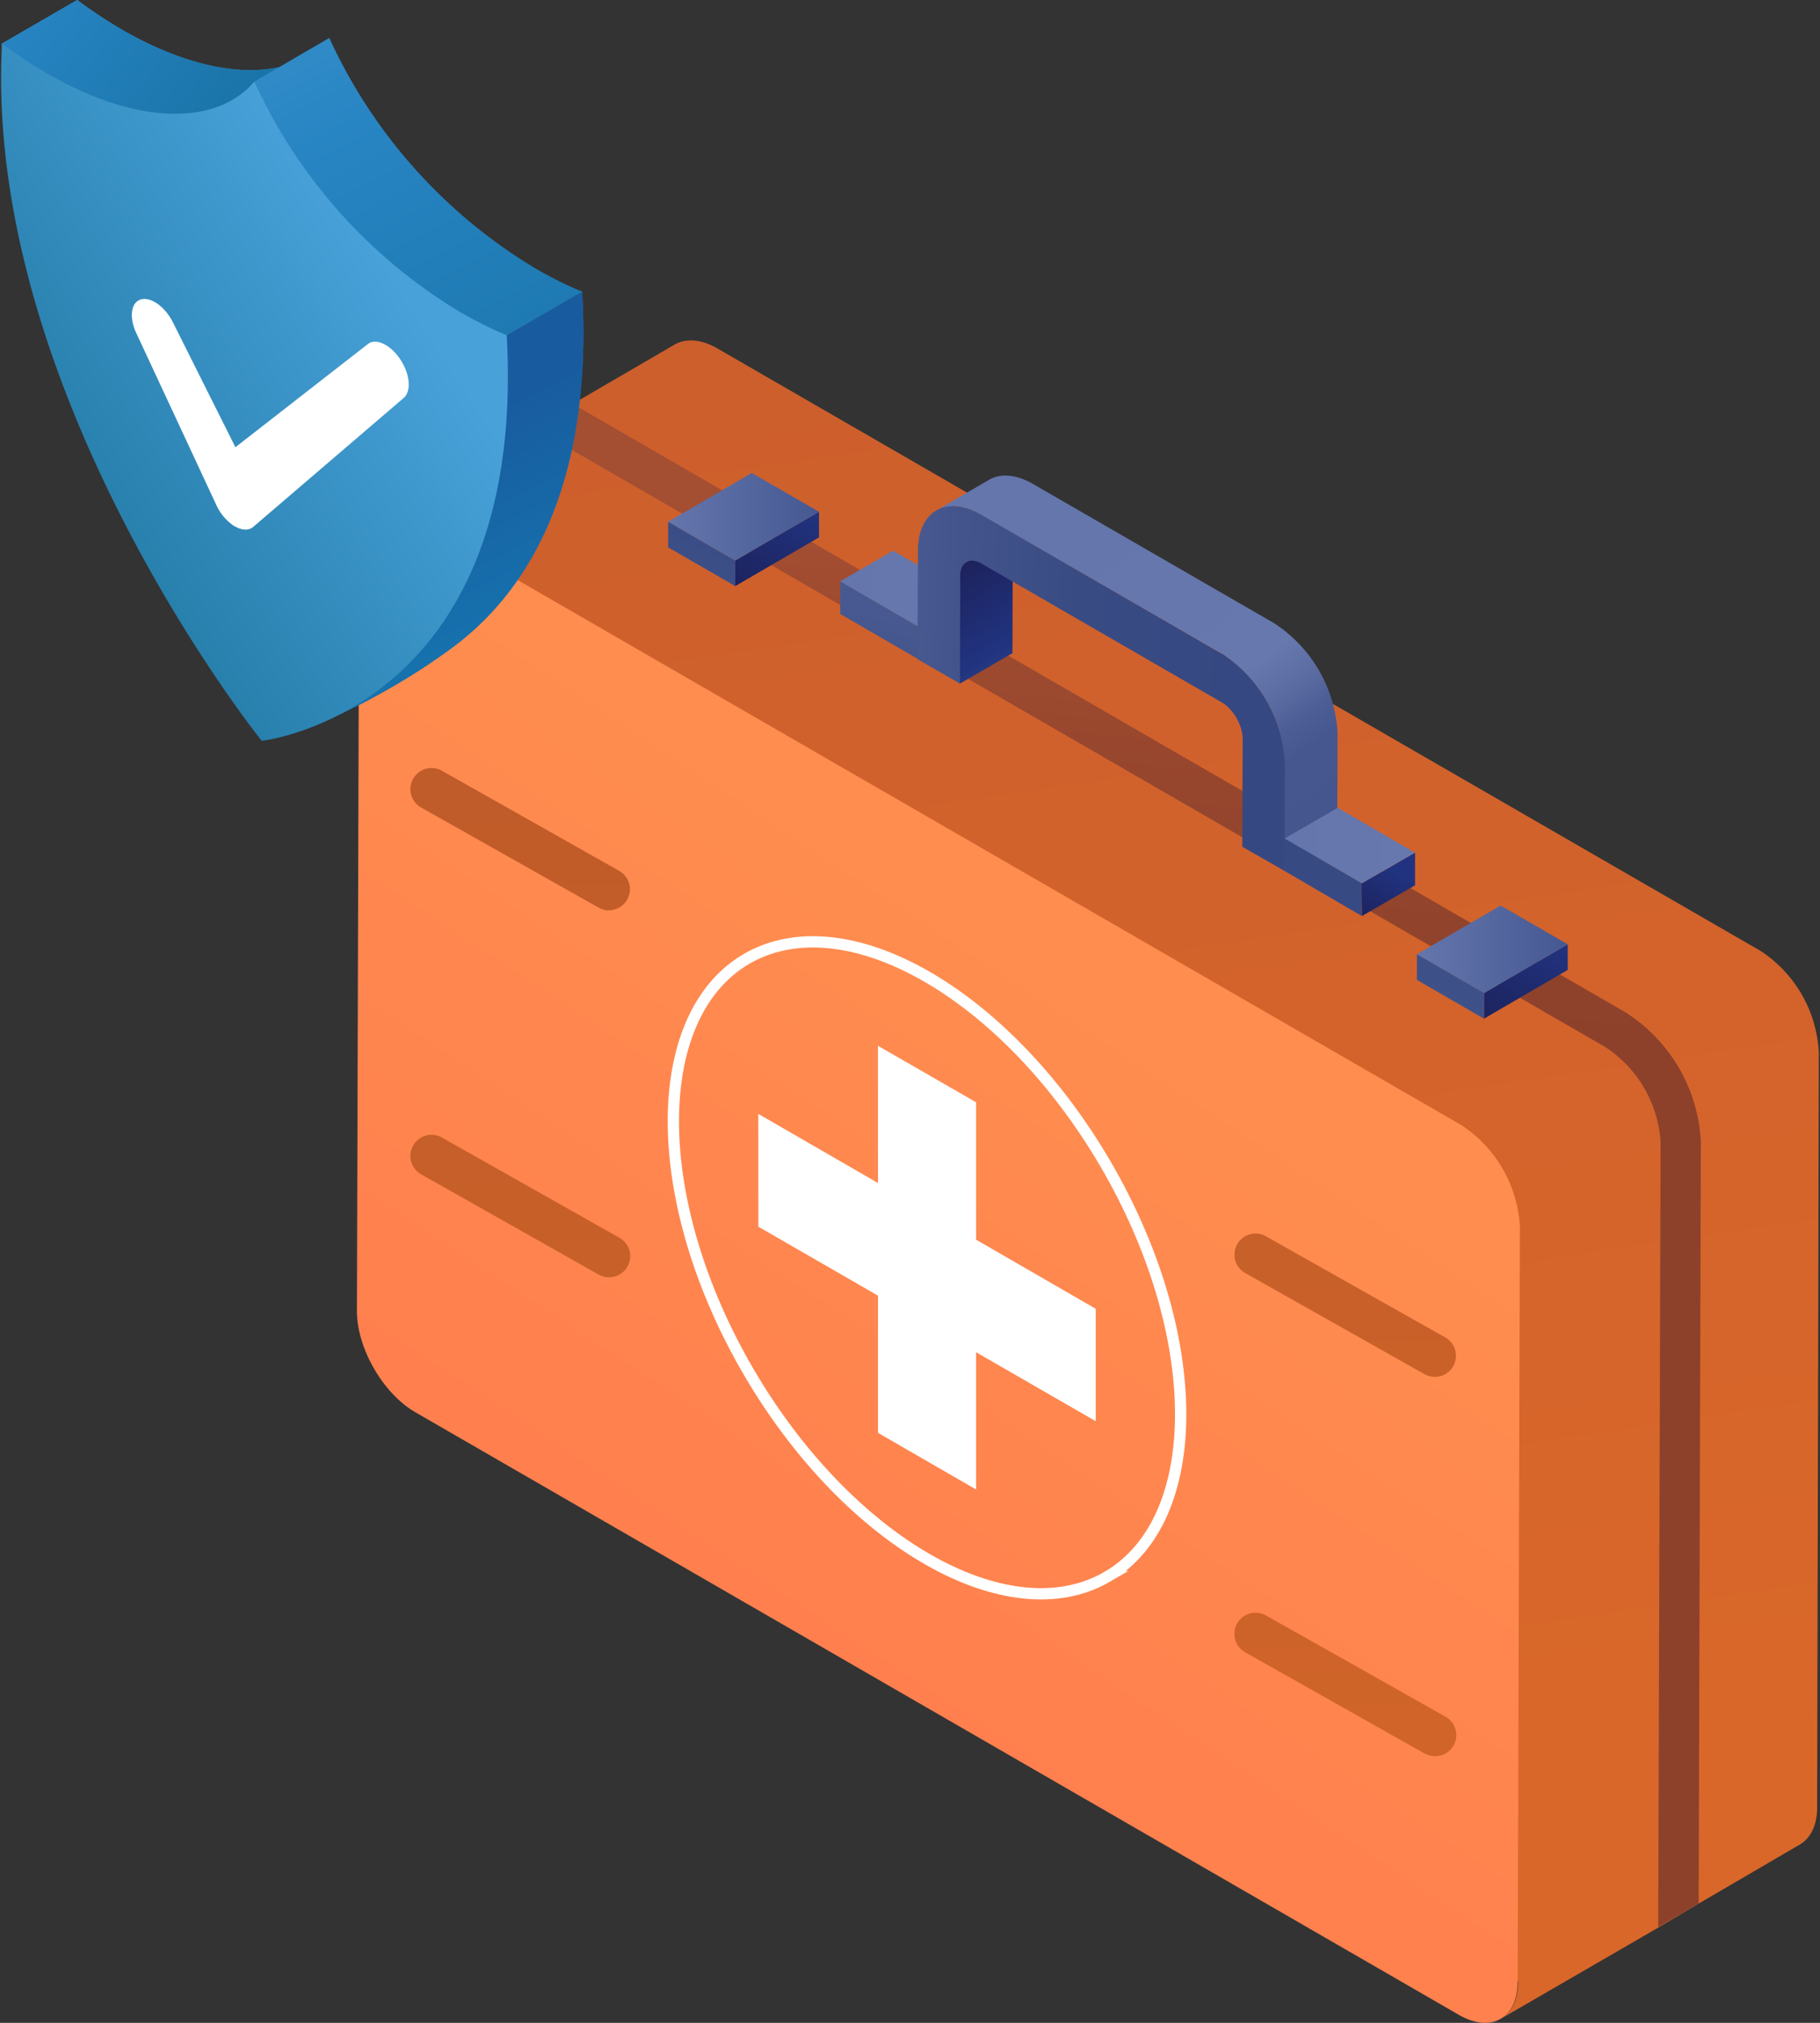
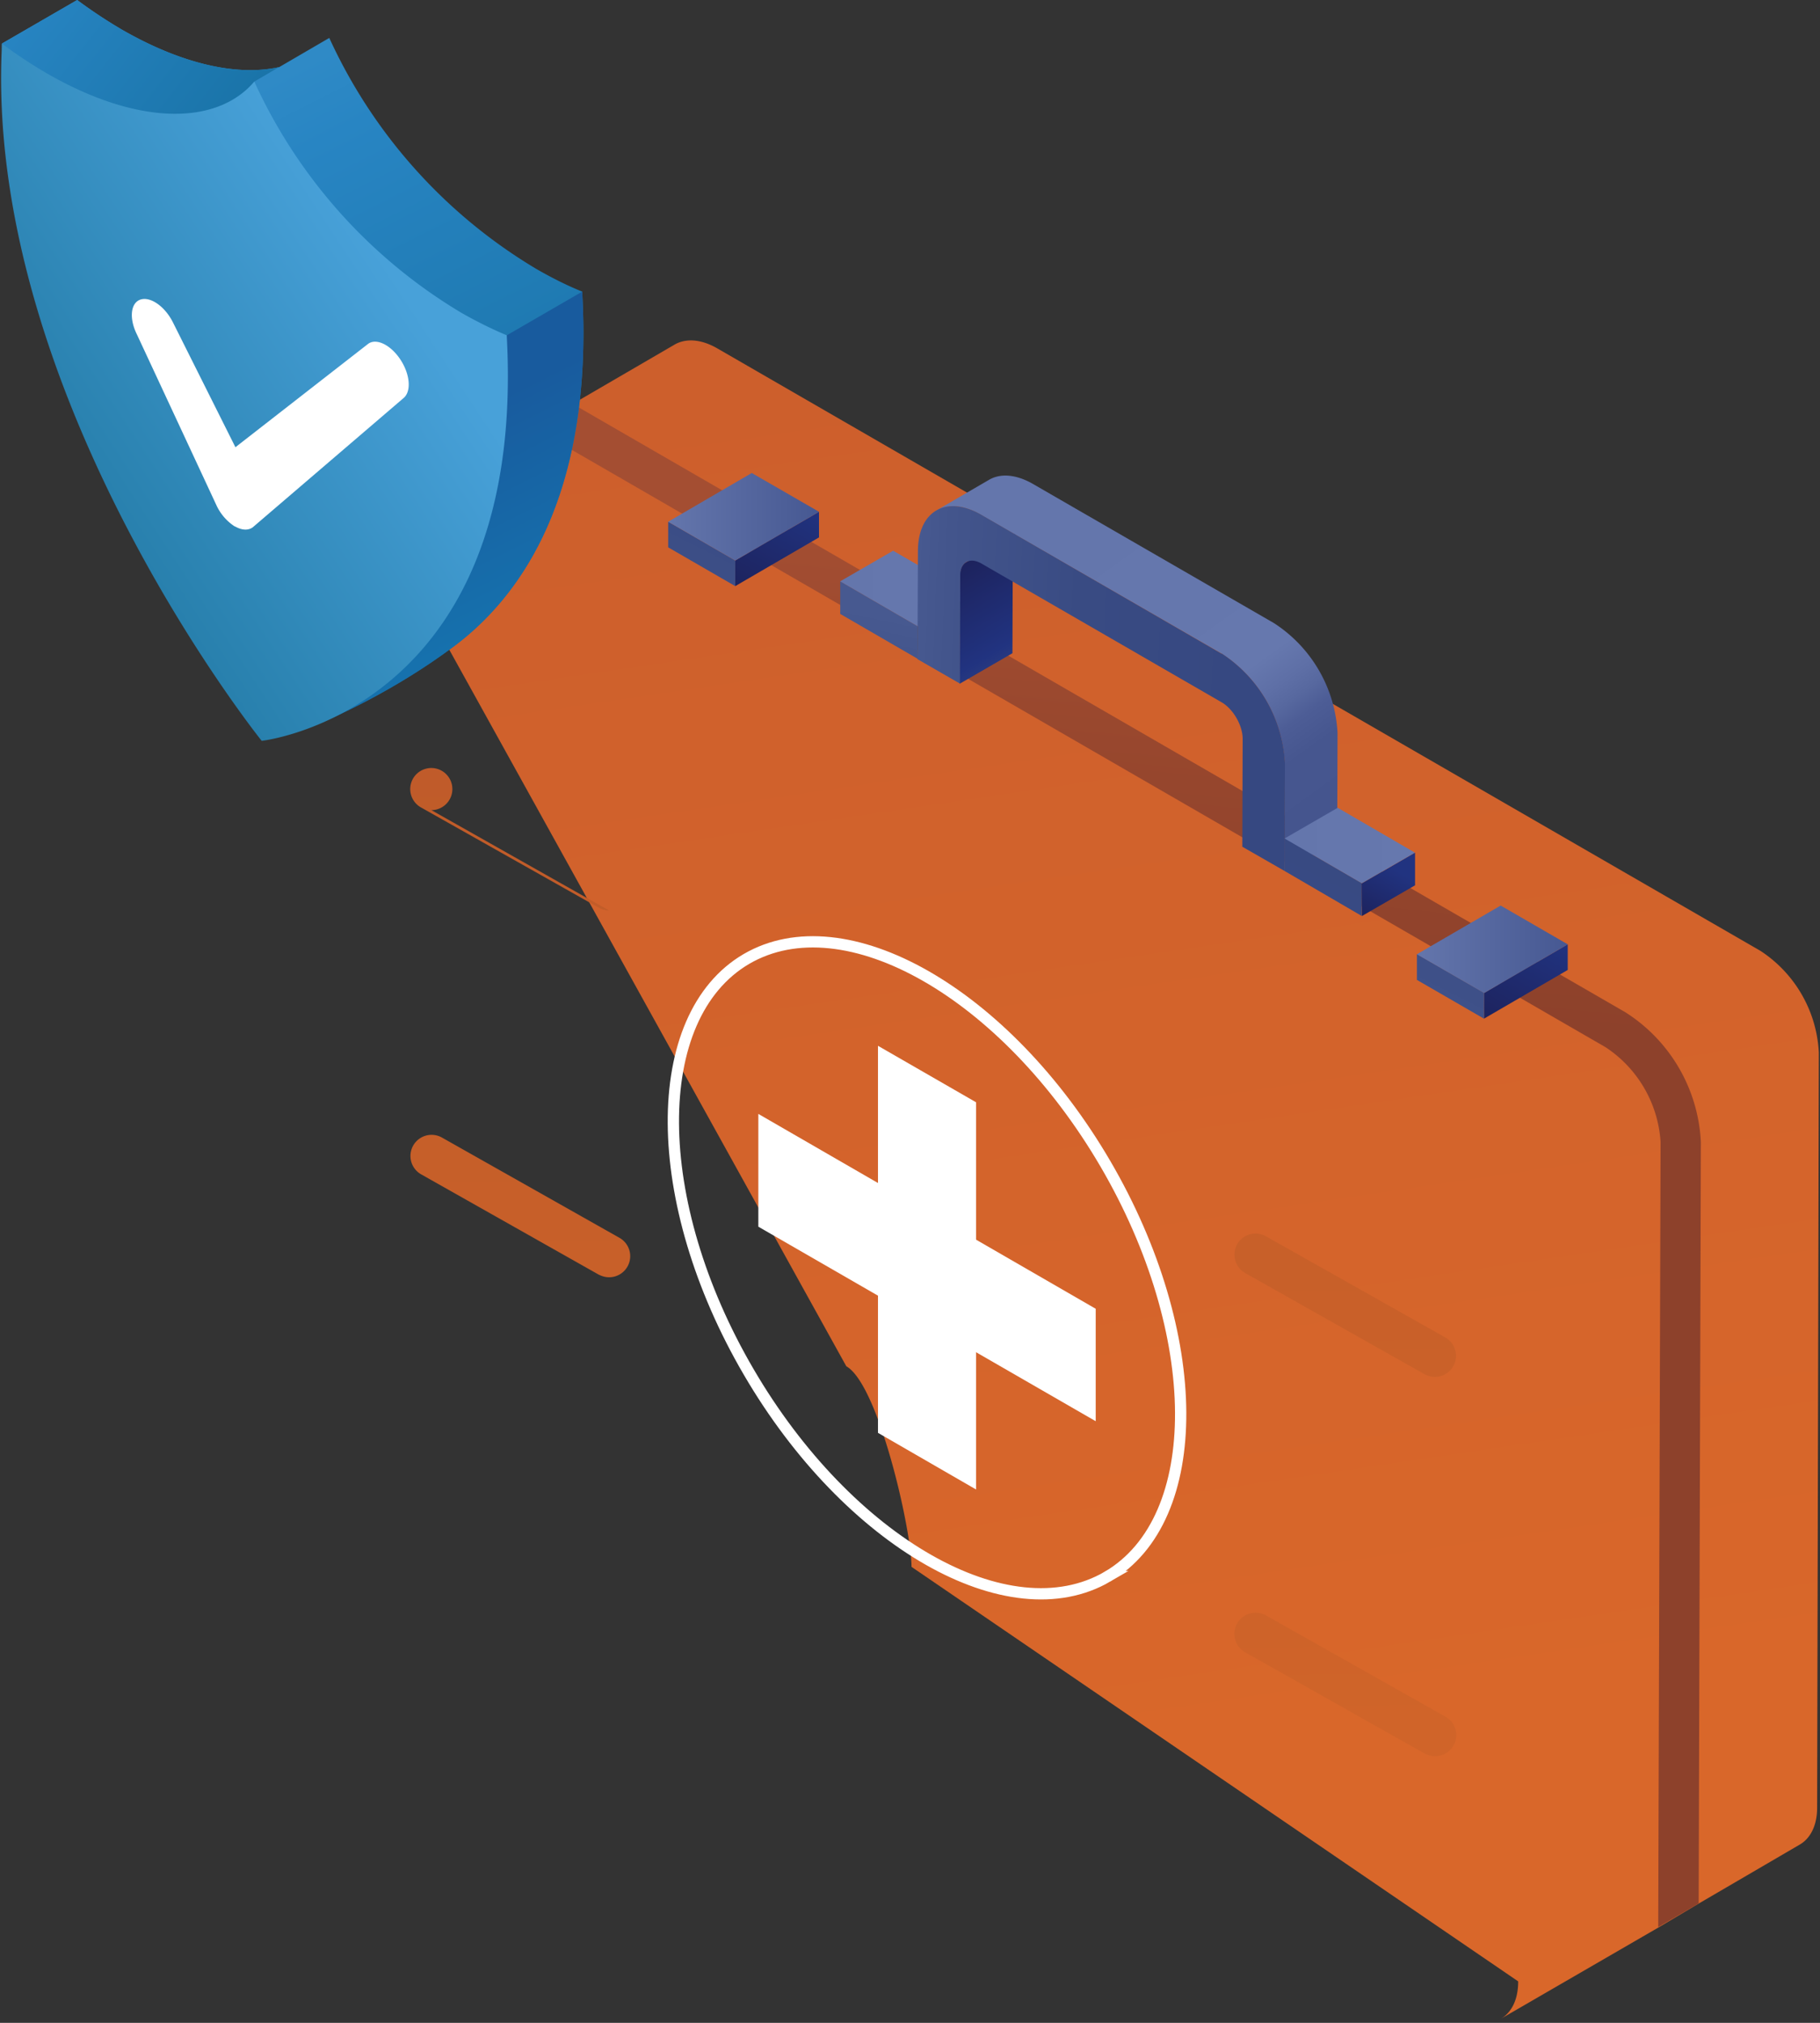
<svg xmlns="http://www.w3.org/2000/svg" fill="none" viewBox="0 0 108 120">
  <rect x="0" y="0" width="108" height="120" fill="#333333" stroke="none" />
  <path fill="url(#a)" d="m22.33 30.73 27.89 50.32c1.91 1.08 3.87 9.7 3.87 11.9l36 24.59c0 1.1-.4 1.85-1.03 2.22l9.36-5.42 2.39-1.42 5.98-3.49c.63-.36 1.04-1.12 1.04-2.2l.1-44.79a7.66 7.66 0 0 0-3.46-6.03l-61.9-35.74c-.97-.56-1.85-.6-2.5-.25L22.35 30.73Z" />
  <path fill="url(#b)" d="m31.6 25.34 63.67 36.78a7.28 7.28 0 0 1 3.27 5.63l-.14 46.57 2.4-1.4.13-45.17a9.67 9.67 0 0 0-4.48-7.7L33.98 23.96l-2.38 1.38Z" />
-   <path fill="url(#c)" d="M24.8 30.98c-1.92-1.1-3.48-.21-3.49 2l-.13 44.8c0 2.2 1.55 4.89 3.47 6l61.91 35.74c1.92 1.11 3.5.22 3.5-1.97l.13-44.8a7.7 7.7 0 0 0-3.48-6.01L24.79 30.99h.01Z" />
  <path fill="url(#d)" d="M49.86 34.49v1.93l4.59 2.66v-1.93l-4.59-2.66Z" />
  <path fill="#474B59" d="M54.45 37.15v1.93l3.15-1.82v-1.93l-3.15 1.82Z" />
  <path fill="url(#e)" d="m49.86 34.49 4.59 2.66 3.15-1.82-4.6-2.66-3.15 1.82Z" />
  <path fill="url(#f)" d="m56.95 40.56 3.13-1.81.02-6.4c0-.4.14-.67.35-.81l-3.1 1.8c-.25.13-.39.41-.39.82l-.02 6.4Z" />
  <path fill="url(#g)" d="M55.56 30.29c.69-.4 1.62-.36 2.67.26l14.26 8.22a8.24 8.24 0 0 1 3.75 6.52l-.02 6.38 3.13-1.81.02-6.38a8.27 8.27 0 0 0-3.78-6.52l-14.24-8.22c-1.05-.62-2-.67-2.67-.27l-3.13 1.82Z" />
  <path fill="url(#h)" d="M72.5 38.77a8.3 8.3 0 0 1 3.75 6.5l-.02 6.4-2.51-1.44.02-6.4c0-.8-.56-1.77-1.25-2.17l-14.25-8.23c-.7-.4-1.26-.08-1.26.72l-.02 6.4-2.52-1.45.03-6.4c0-2.4 1.7-3.36 3.78-2.15l14.24 8.23Z" />
  <path fill="url(#i)" d="M48.6 30.36v1.52l-4.97 2.89v-1.52l4.97-2.89Z" />
  <path fill="url(#j)" d="M43.63 33.24v1.53l-3.98-2.3v-1.52l3.98 2.3Z" />
  <path fill="url(#k)" d="m48.6 30.36-4.97 2.89-3.98-2.3 4.96-2.89 3.99 2.3Z" />
  <path fill="url(#l)" d="M93.03 56.02v1.52l-4.97 2.89v-1.52l4.97-2.89Z" />
  <path fill="url(#m)" d="m88.07 58.9-.01 1.53-3.98-2.3V56.6l3.99 2.3Z" />
  <path fill="url(#n)" d="m93.03 56.02-4.96 2.89-3.99-2.3 4.97-2.89 3.98 2.3Z" />
  <path fill="url(#o)" d="M76.23 49.74v1.93l4.58 2.67V52.4l-4.58-2.66Z" />
  <path fill="url(#p)" d="m80.8 52.4.02 1.94 3.15-1.82v-1.94l-3.16 1.83Z" />
  <path fill="url(#q)" d="m76.23 49.74 4.58 2.66 3.15-1.82-4.58-2.66-3.15 1.82Z" />
-   <path fill="url(#r)" d="M36.12 54a1.25 1.25 0 0 0 .62-2.34l-10.52-5.94A1.25 1.25 0 1 0 25 47.91l10.52 5.93c.2.11.4.17.62.17Z" />
+   <path fill="url(#r)" d="M36.12 54l-10.52-5.94A1.25 1.25 0 1 0 25 47.91l10.52 5.93c.2.11.4.17.62.17Z" />
  <path fill="url(#s)" d="M36.12 75.77a1.25 1.25 0 0 0 .62-2.35l-10.52-5.94A1.25 1.25 0 1 0 25 69.67l10.52 5.94c.2.1.4.16.62.16Z" />
  <path fill="url(#t)" d="M85.14 81.68a1.25 1.25 0 0 0 .62-2.34l-10.64-6a1.25 1.25 0 1 0-1.23 2.18l10.64 6c.19.1.4.16.61.16Z" />
  <path fill="url(#u)" d="M85.14 104.18a1.25 1.25 0 0 0 .62-2.35l-10.64-6a1.25 1.25 0 1 0-1.23 2.19l10.64 6c.19.1.4.16.61.16Z" />
  <path stroke="#fff" stroke-miterlimit="10" stroke-width=".67" d="M65.72 93.53c5.84-3.42 5.78-14.39-.13-24.5-5.92-10.12-15.45-15.55-21.3-12.14-5.83 3.42-5.77 14.39.14 24.5 5.91 10.12 15.44 15.55 21.29 12.14Z" />
  <path fill="#fff" d="M45 72.76v-6.68l20.02 11.56v6.67L45 72.77Z" />
  <path fill="#fff" d="m52.1 62.04 5.82 3.35v22.97L52.1 85V62.04Z" />
  <path fill="url(#v)" d="M34.62 19.73c0 10.31-3.88 15.75-7.64 18.58a40.24 40.24 0 0 1-7.35 4.31s-1.15-1.24-2.9-3.41C11.5 32.73 1 18.01.16 3.52c-.02-.31-.04-.63-.04-.94L4.58 0a29.4 29.4 0 0 0 2.64 1.75c3.61 2.08 6.9 2.78 9.35 2.23l2.97-1.73a30.93 30.93 0 0 0 12.33 13.73c.91.52 1.81.97 2.68 1.32.04.84.07 1.64.07 2.43Z" />
  <path fill="url(#w)" d="M34.62 19.73c0 10.31-3.88 15.75-7.64 18.58-3.54 2.68-7.35 4.31-7.35 4.31s-1.15-1.24-2.9-3.41l13.36-19.33 4.46-2.58c.04.84.07 1.64.07 2.43Z" />
  <path fill="url(#x)" d="m16.56 3.98-1.47.86-5.95 8.83L.16 3.52c-.02-.31-.04-.63-.04-.94L4.58 0a29.4 29.4 0 0 0 2.64 1.75c3.61 2.08 6.9 2.78 9.34 2.23Z" />
  <path fill="url(#y)" d="M15.53 43.95S-1 23.37.12 2.59c.85.64 1.73 1.22 2.64 1.75 5.4 3.12 10.09 3.13 12.33.5A30.96 30.96 0 0 0 27.4 18.57c.92.52 1.81.96 2.67 1.32 1.23 22.35-14.55 24.06-14.55 24.06Z" />
  <path fill="#fff" d="M13.95 31.23h-.02a3 3 0 0 1-1.06-1.2l-4.75-10.2c-.47-.95-.37-1.87.22-2.06.6-.19 1.46.42 1.93 1.37l3.7 7.39 7.86-6.12c.48-.38 1.35.04 1.93.92.58.88.66 1.9.18 2.29L15 31.28c-.27.2-.65.18-1.05-.05h-.01Z" />
  <defs>
    <linearGradient id="a" x1="34.19" x2="99.1" y1="-338.83" y2="100.53" gradientUnits="userSpaceOnUse">
      <stop stop-color="#EF7425" />
      <stop offset=".35" stop-color="#F87923" />
      <stop offset=".66" stop-color="#EE7326" />
      <stop offset=".74" stop-color="#C95D2E" />
      <stop offset=".76" stop-color="#CA5D2D" />
      <stop offset="1" stop-color="#D9672A" />
    </linearGradient>
    <linearGradient id="b" x1="64.64" x2="69.81" y1="84.66" y2="33.39" gradientUnits="userSpaceOnUse">
      <stop offset=".51" stop-color="#8D412B" />
      <stop offset=".75" stop-color="#96462D" />
      <stop offset="1" stop-color="#A44E32" />
    </linearGradient>
    <linearGradient id="c" x1="43.17" x2="65.71" y1="94.22" y2="60.09" gradientUnits="userSpaceOnUse">
      <stop stop-color="#FF804E" />
      <stop offset="1" stop-color="#FF8D4F" />
    </linearGradient>
    <linearGradient id="d" x1="52.22" x2="47.04" y1="36.46" y2="60.96" gradientUnits="userSpaceOnUse">
      <stop stop-color="#475990" />
      <stop offset=".1" stop-color="#43558C" />
      <stop offset=".5" stop-color="#394B83" />
      <stop offset="1" stop-color="#364881" />
    </linearGradient>
    <linearGradient id="e" x1="57.6" x2="49.86" y1="34.91" y2="34.91" gradientUnits="userSpaceOnUse">
      <stop stop-color="#6678AE" />
      <stop offset="1" stop-color="#6476AC" />
    </linearGradient>
    <linearGradient id="f" x1="60.67" x2="57.23" y1="39.27" y2="33.63" gradientUnits="userSpaceOnUse">
      <stop stop-color="#2C3E80" />
      <stop offset=".21" stop-color="#213380" />
      <stop offset="1" stop-color="#1D235E" />
    </linearGradient>
    <linearGradient id="g" x1="77.65" x2="64.1" y1="49.93" y2="31.07" gradientUnits="userSpaceOnUse">
      <stop stop-color="#45558E" />
      <stop offset=".19" stop-color="#46568F" />
      <stop offset=".27" stop-color="#4D5D96" />
      <stop offset=".32" stop-color="#57689F" />
      <stop offset=".37" stop-color="#5E6FA6" />
      <stop offset=".45" stop-color="#6678AE" />
      <stop offset="1" stop-color="#6476AC" />
    </linearGradient>
    <linearGradient id="h" x1="54.11" x2="73.5" y1="40.35" y2="41.15" gradientUnits="userSpaceOnUse">
      <stop stop-color="#475990" />
      <stop offset=".1" stop-color="#43558C" />
      <stop offset=".5" stop-color="#394B83" />
      <stop offset="1" stop-color="#364881" />
    </linearGradient>
    <linearGradient id="i" x1="47.69" x2="44.54" y1="29.83" y2="35.3" gradientUnits="userSpaceOnUse">
      <stop stop-color="#213380" />
      <stop offset="1" stop-color="#1D235E" />
    </linearGradient>
    <linearGradient id="j" x1="35.28" x2="44.85" y1="45.66" y2="26.4" gradientUnits="userSpaceOnUse">
      <stop stop-color="#475990" />
      <stop offset="1" stop-color="#364881" />
    </linearGradient>
    <linearGradient id="k" x1="48.6" x2="39.66" y1="30.65" y2="30.65" gradientUnits="userSpaceOnUse">
      <stop stop-color="#465892" />
      <stop offset="1" stop-color="#6476AC" />
    </linearGradient>
    <linearGradient id="l" x1="92.12" x2="88.97" y1="55.49" y2="60.95" gradientUnits="userSpaceOnUse">
      <stop stop-color="#213380" />
      <stop offset="1" stop-color="#1D235E" />
    </linearGradient>
    <linearGradient id="m" x1="81.15" x2="90.7" y1="68.44" y2="49.19" gradientUnits="userSpaceOnUse">
      <stop stop-color="#475990" />
      <stop offset="1" stop-color="#364881" />
    </linearGradient>
    <linearGradient id="n" x1="93.03" x2="84.08" y1="56.31" y2="56.31" gradientUnits="userSpaceOnUse">
      <stop stop-color="#465892" />
      <stop offset="1" stop-color="#6476AC" />
    </linearGradient>
    <linearGradient id="o" x1="72.51" x2="82.07" y1="64.14" y2="44.89" gradientUnits="userSpaceOnUse">
      <stop stop-color="#475990" />
      <stop offset=".1" stop-color="#43558C" />
      <stop offset=".5" stop-color="#394B83" />
      <stop offset="1" stop-color="#364881" />
    </linearGradient>
    <linearGradient id="p" x1="83.6" x2="81.19" y1="50.37" y2="54.55" gradientUnits="userSpaceOnUse">
      <stop offset=".3" stop-color="#213380" />
      <stop offset="1" stop-color="#1D235E" />
    </linearGradient>
    <linearGradient id="q" x1="83.96" x2="76.23" y1="50.16" y2="50.16" gradientUnits="userSpaceOnUse">
      <stop stop-color="#6678AE" />
      <stop offset="1" stop-color="#6476AC" />
    </linearGradient>
    <linearGradient id="r" x1="32.08" x2="29.58" y1="149.3" y2="-54.87" gradientUnits="userSpaceOnUse">
      <stop stop-color="#DD6B28" />
      <stop offset="1" stop-color="#A34C2B" />
    </linearGradient>
    <linearGradient id="s" x1="31.82" x2="29.32" y1="149.31" y2="-54.86" gradientUnits="userSpaceOnUse">
      <stop stop-color="#DD6B28" />
      <stop offset="1" stop-color="#A34C2B" />
    </linearGradient>
    <linearGradient id="t" x1="80.7" x2="78.19" y1="148.7" y2="-55.47" gradientUnits="userSpaceOnUse">
      <stop stop-color="#DD6B28" />
      <stop offset="1" stop-color="#A34C2B" />
    </linearGradient>
    <linearGradient id="u" x1="80.42" x2="77.92" y1="148.71" y2="-55.46" gradientUnits="userSpaceOnUse">
      <stop stop-color="#DD6B28" />
      <stop offset="1" stop-color="#A34C2B" />
    </linearGradient>
    <linearGradient id="v" x1="13.27" x2="30.34" y1="6.19" y2="40.01" gradientUnits="userSpaceOnUse">
      <stop stop-color="#2F8AC6" />
      <stop offset=".12" stop-color="#2885C3" />
      <stop offset="1" stop-color="#146D9E" />
    </linearGradient>
    <linearGradient id="w" x1="24.55" x2="30.61" y1="26.1" y2="38.11" gradientUnits="userSpaceOnUse">
      <stop stop-color="#185B9E" />
      <stop offset=".89" stop-color="#1671AD" />
    </linearGradient>
    <linearGradient id="x" x1="-.62" x2="17" y1="-1.77" y2="12.08" gradientUnits="userSpaceOnUse">
      <stop stop-color="#2F8AC6" />
      <stop offset=".12" stop-color="#2885C3" />
      <stop offset="1" stop-color="#146D9E" />
    </linearGradient>
    <linearGradient id="y" x1=".4" x2="22.94" y1="28.93" y2="14.14" gradientUnits="userSpaceOnUse">
      <stop offset=".16" stop-color="#2880AD" />
      <stop offset=".97" stop-color="#48A1D9" />
    </linearGradient>
  </defs>
</svg>